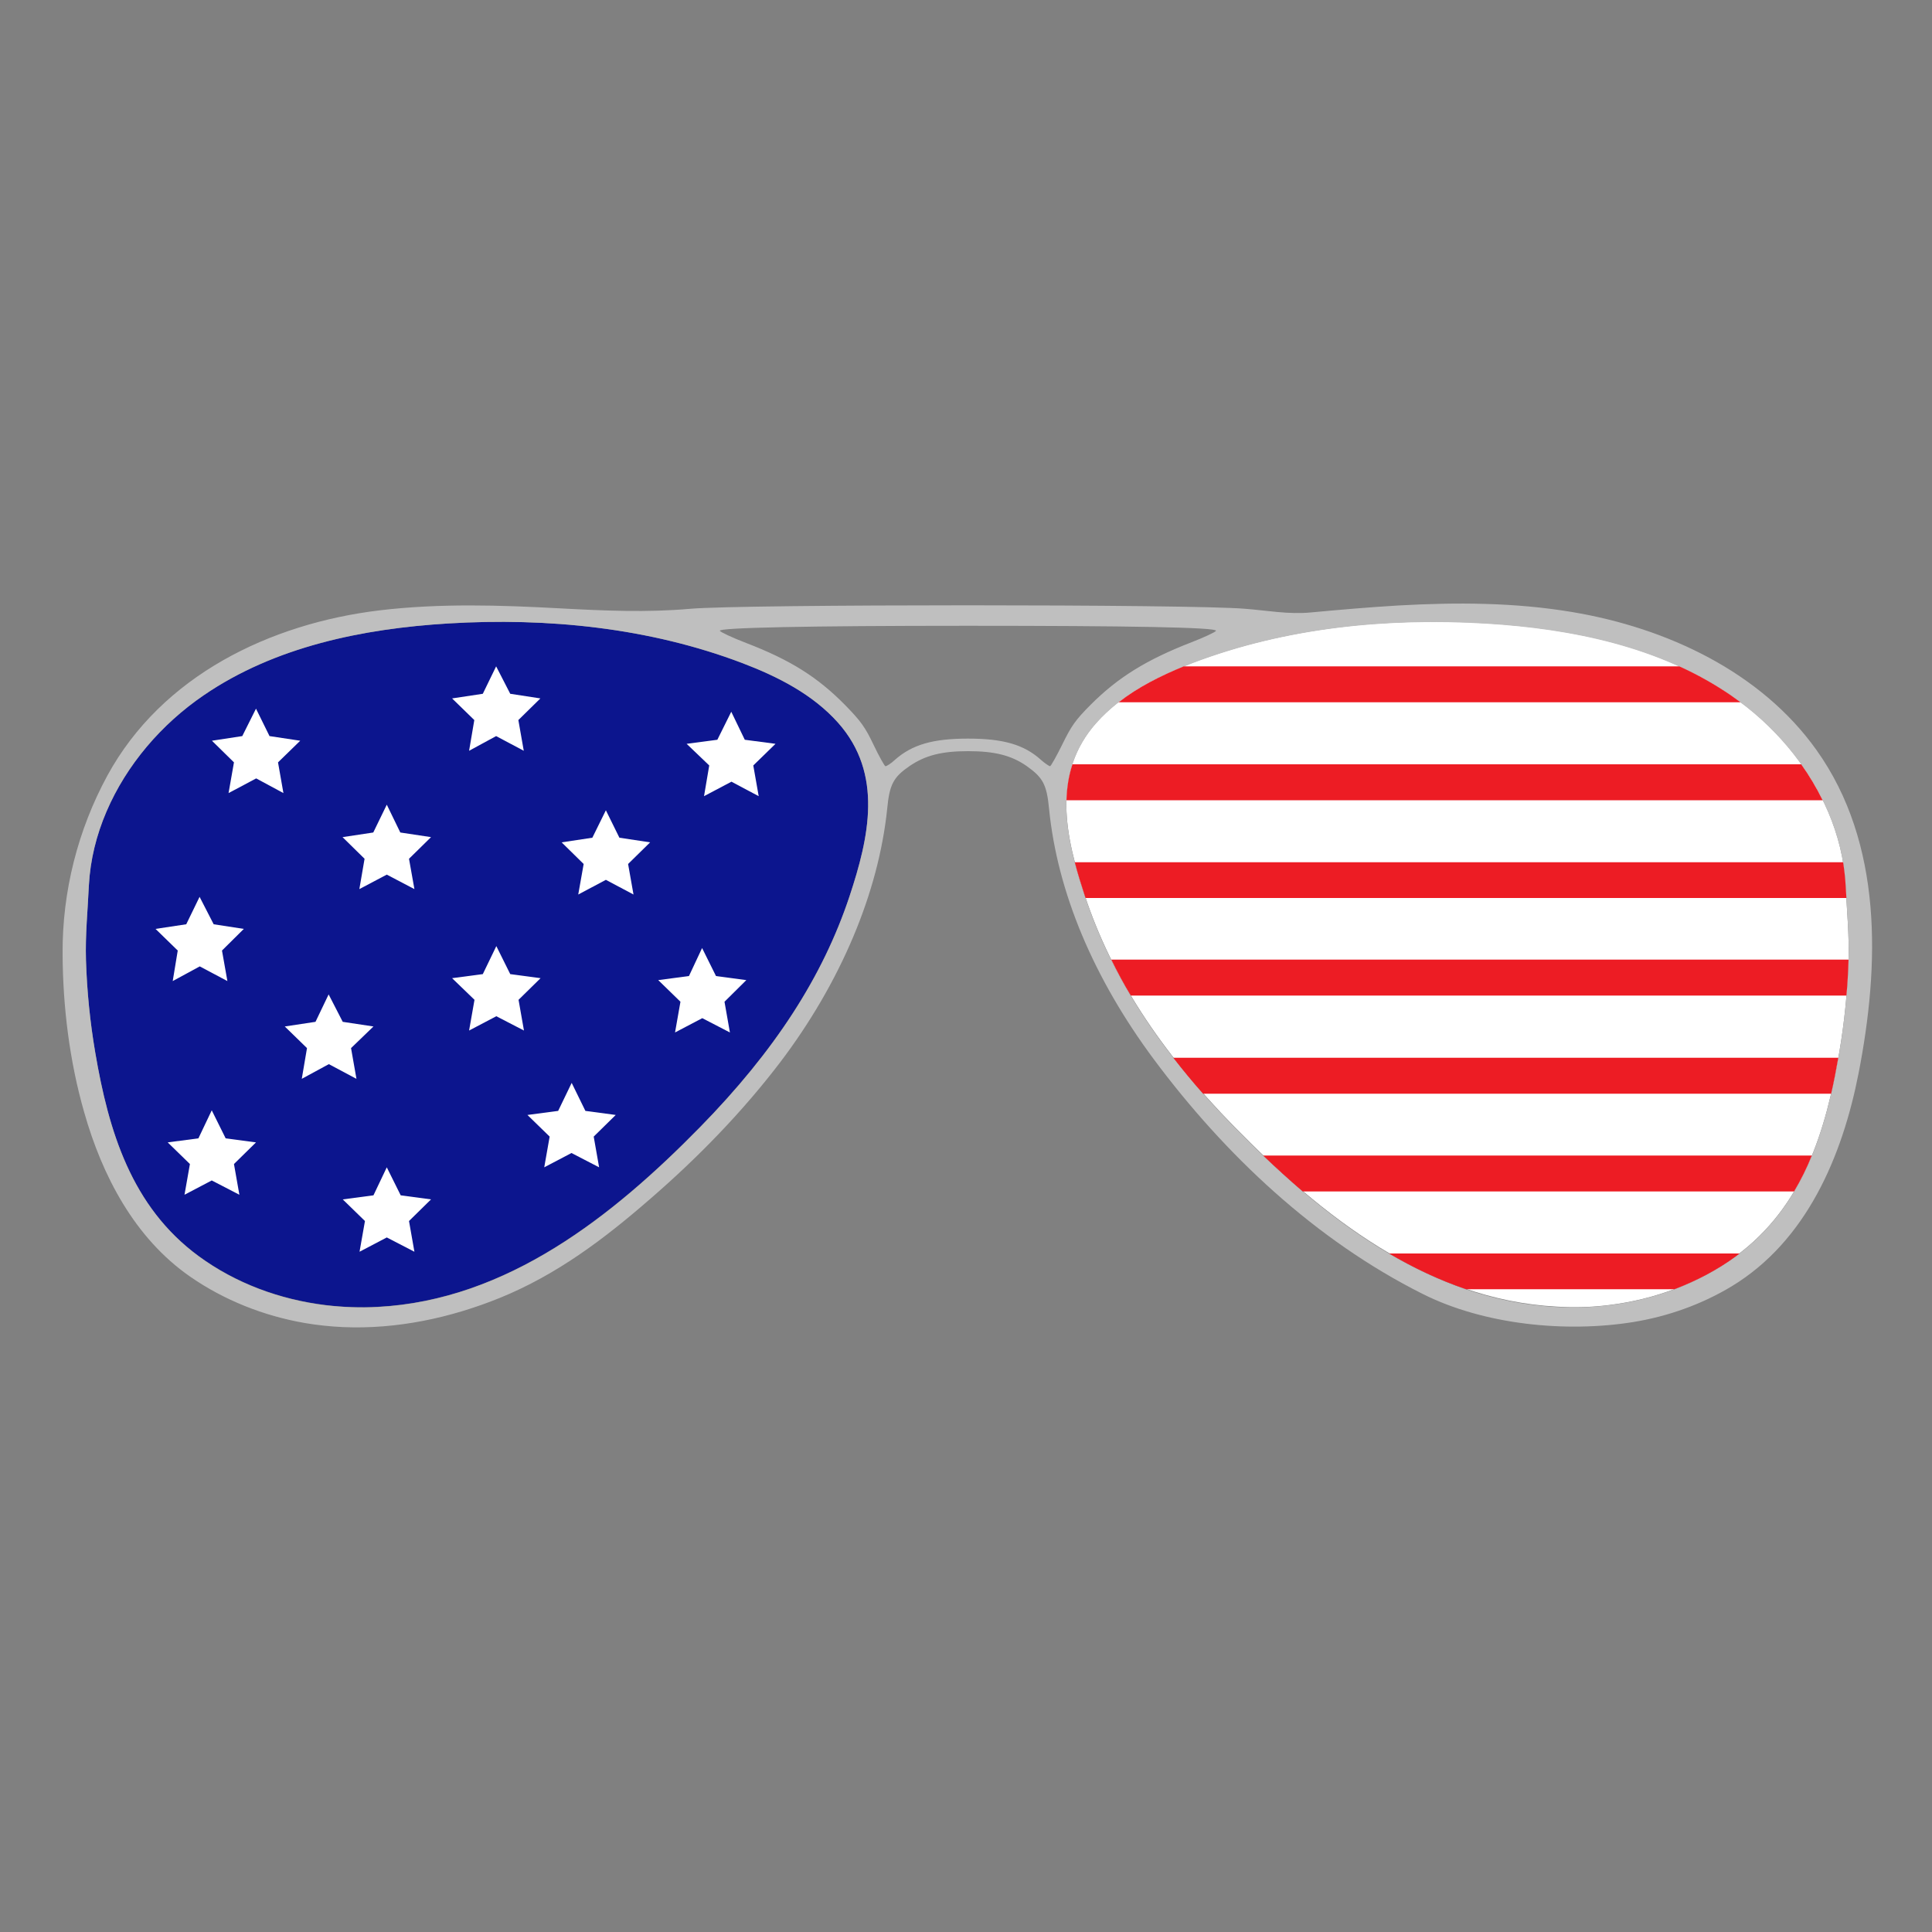
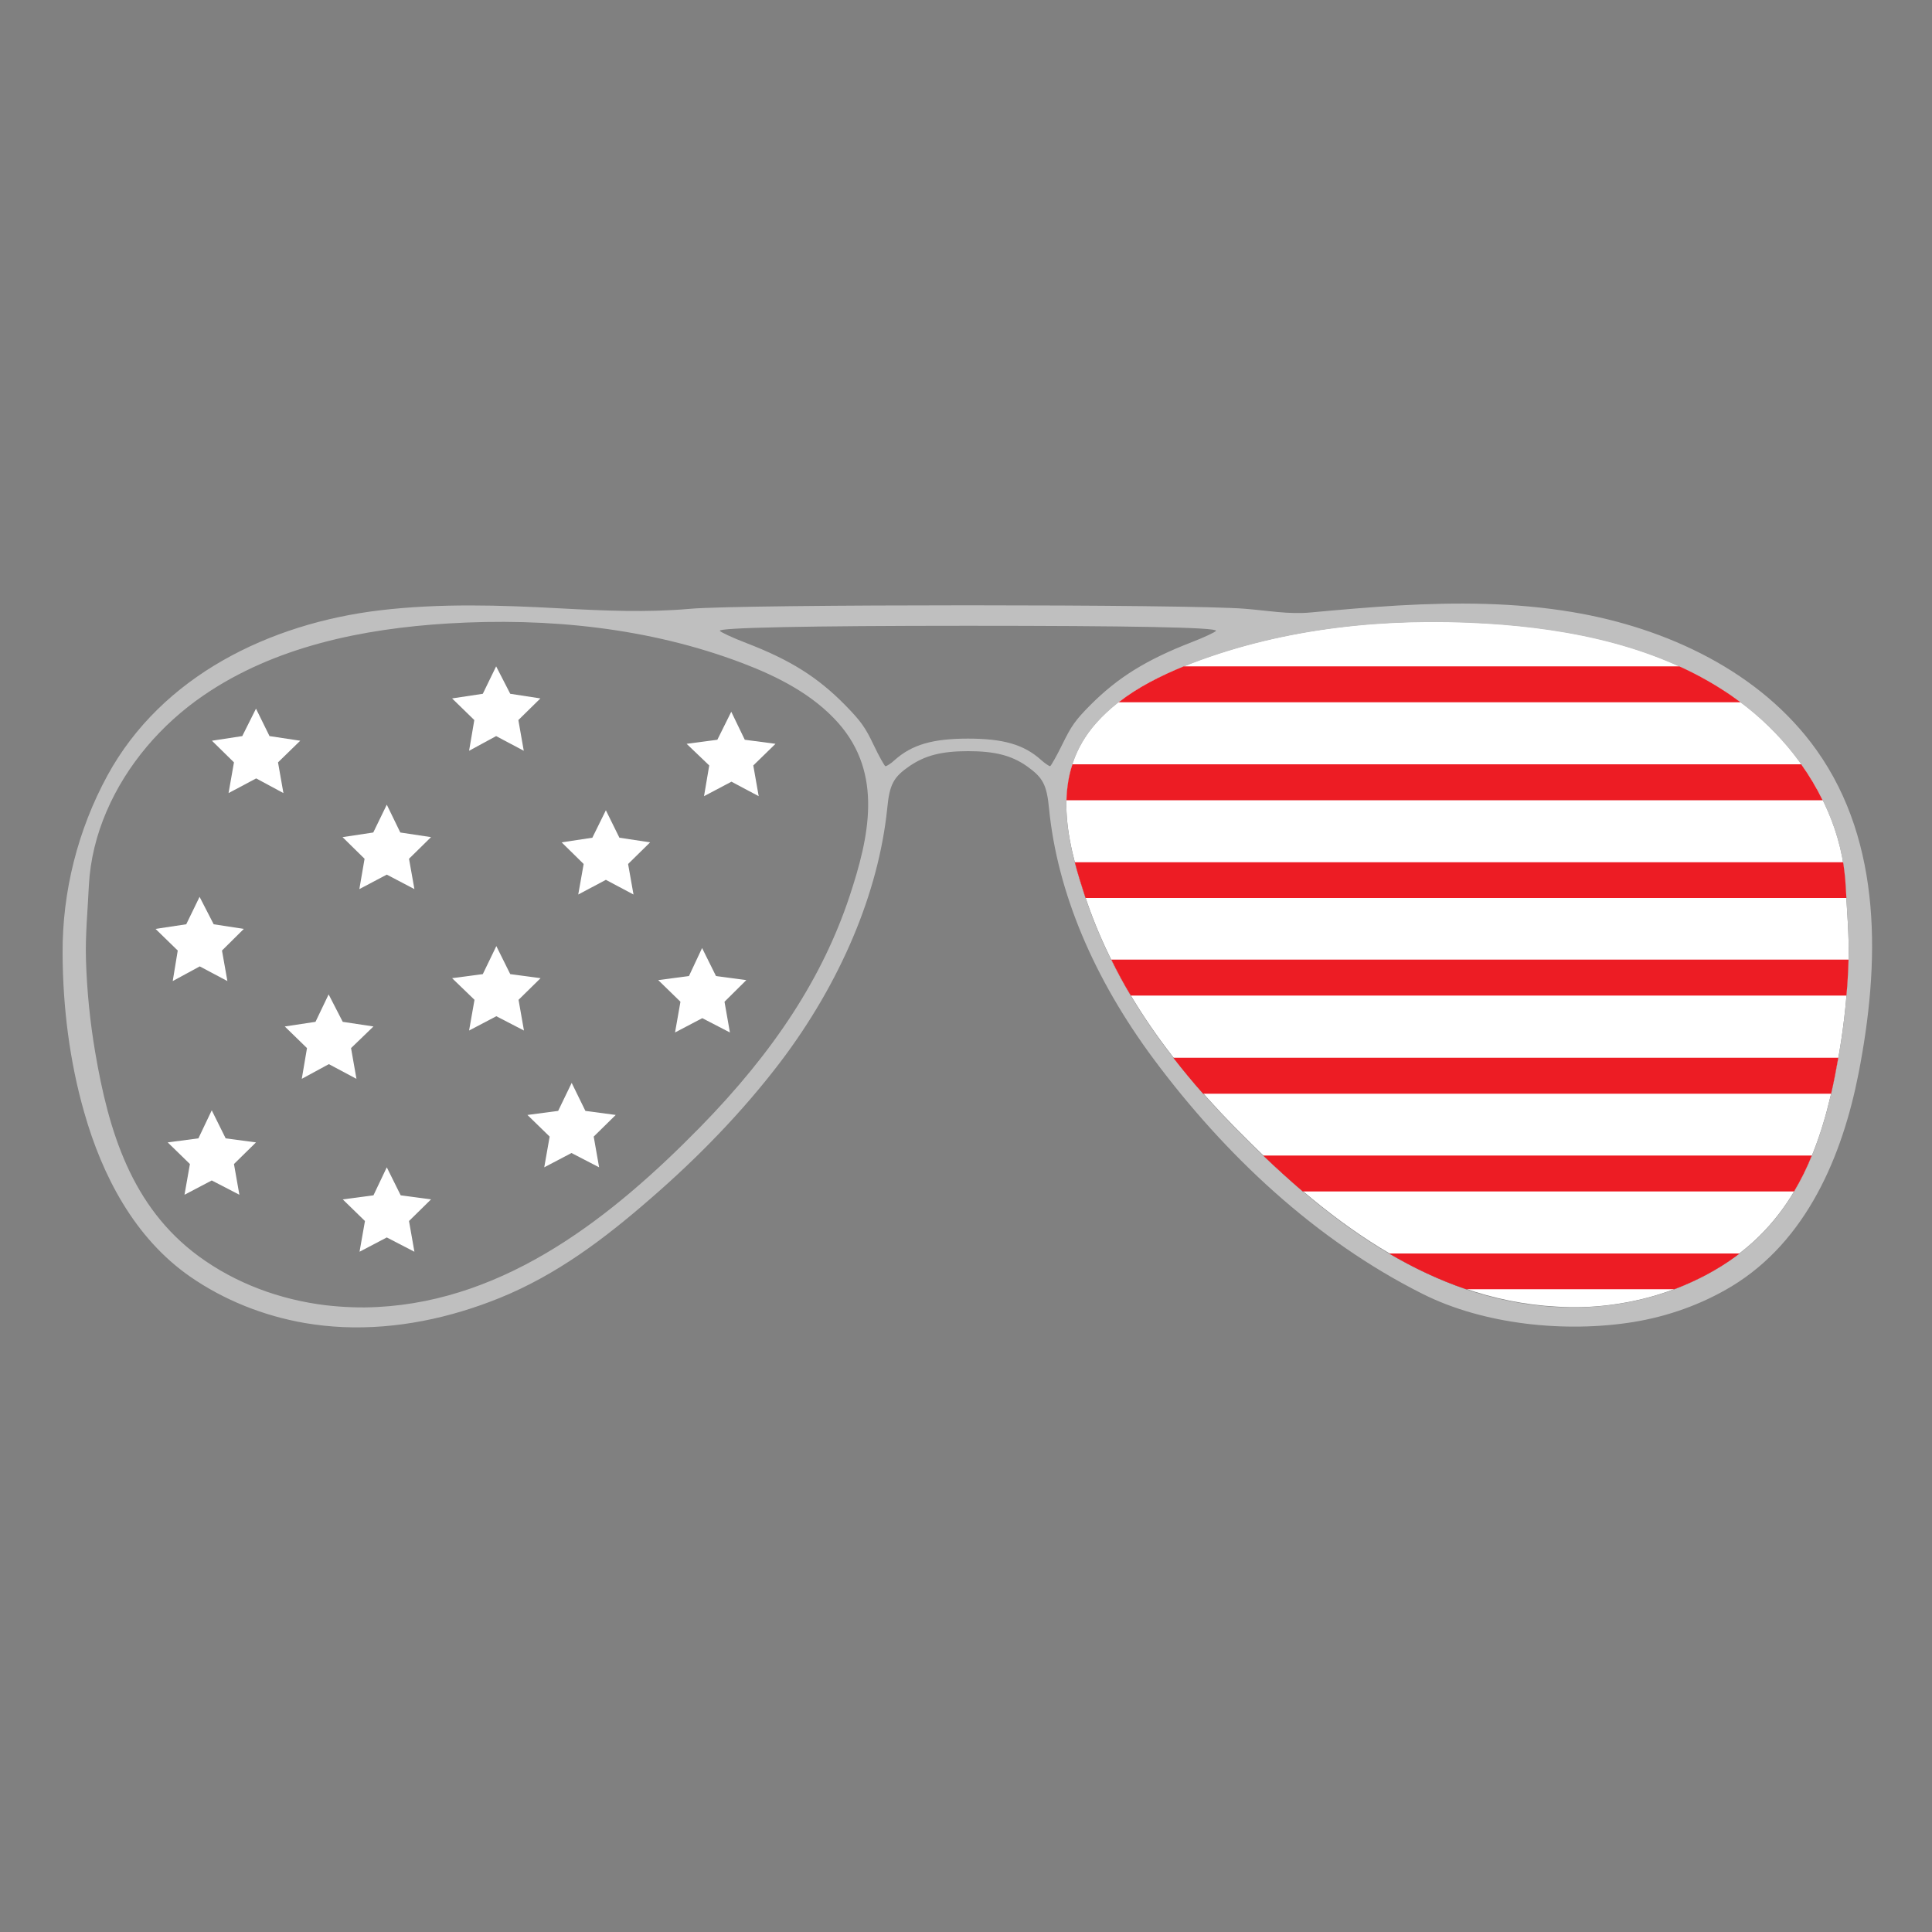
<svg xmlns="http://www.w3.org/2000/svg" version="1.1" id="Layer_1" x="0px" y="0px" width="1000px" height="1000px" viewBox="0 0 1000 1000" style="enable-background:new 0 0 1000 1000;" xml:space="preserve">
  <rect x="0" y="0" width="1000" height="1000" fill="#808080" stroke="none" />
  <style type="text/css">
	.st0{fill:#0C158E;}
	.st1{fill:#FFFFFF;}
	.st2{fill:#BFBFBF;}
	.st3{fill:#ED1C24;}
</style>
  <g>
-     <path id="path4003" class="st0" d="M168.6,675.5c-23.7-2.9-46.6-11.3-65.8-25.4C68,624.6,56.2,585.4,49.3,544.8   C46.6,529,45,513,44.5,497c-0.4-13.1,0.9-25.7,1.5-38.7c0.7-13.2,3.9-26.1,9.1-38.2c10.4-24.3,28.5-45.3,50.3-60.2   c36.8-25.2,82.2-34.5,126.6-37.2c51.5-3.1,104,2.2,152.2,20.5c18.4,7,36.5,16.2,49.6,30.9c23.5,26.4,16,59.3,5.9,89.8   c-13.8,41.5-38.6,79.9-77.4,119.5c-45.1,46-99.8,89.5-166.8,93C186.5,676.9,177.5,676.6,168.6,675.5z" />
    <path id="path4003_1_" class="st1" d="M832.7,675.5c23.7-2.9,46.6-11.3,65.8-25.4c34.8-25.6,46.6-64.8,53.5-105.4   c2.7-15.8,4.3-31.8,4.8-47.8c0.4-13.1-0.9-25.7-1.5-38.7c-0.7-13.2-3.9-26.1-9.1-38.2c-10.4-24.3-28.5-45.3-50.3-60.2   c-36.8-25.2-82.2-34.5-126.6-37.2c-51.5-3.1-104,2.2-152.2,20.5c-18.4,7-36.5,16.2-49.6,30.9c-23.5,26.4-16,59.3-5.9,89.8   c13.8,41.5,38.6,79.9,77.4,119.5c45.1,46,99.8,89.5,166.8,93C814.8,676.9,823.8,676.6,832.7,675.5z" />
    <path class="st2" d="M940.2,388.2c-28.8-40.4-77.4-63.2-126.4-71.4c-29.7-5-60-5.1-90.1-3.4c-15.1,0.9-30.2,2.2-45.2,3.6   c-11.5,1.1-22.5-1-34.1-1.9c-27.4-2.4-259.6-2.4-287,0c-22.5,2-44.8,1-67.2-0.2c-31.2-1.7-62.5-2.7-93.6,1   c-56.8,6.8-112.8,33.8-141,85.5c-15.3,28.1-23.4,60.1-23.2,92.1c0.1,27.5,3.6,55.9,11.2,82.3c9.3,32.8,26.1,65,54.7,84.9   c17.7,12.3,38.2,20.4,59.5,24.1c6.5,1.1,13.1,1.8,19.7,2.1c27.8,1.2,55.5-4.7,81.2-15.1c29.5-12,54-30.5,77.9-51.3   c24.5-21.2,47.4-44.7,67.1-70.5c31.5-41.5,51-88,55.5-131.3c1.2-12.8,3.3-16.5,11.6-22.2c8.1-5.5,16.5-7.7,30.3-7.7   s22.4,2.2,30.3,7.7c8.3,5.9,10.4,9.4,11.6,22.2c4.3,43.1,23,87.6,54.3,129.7c36.8,49.4,83.6,93.5,139,121.3   c31.8,16,74.1,20.2,109,14.6c17.9-2.9,35.4-9.1,51-18.5c38.8-23.5,57.3-67.4,65.7-110.3C972.9,499.6,974.7,436.6,940.2,388.2z    M439.7,464c-13.8,41.5-38.6,79.9-77.4,119.5c-45.1,46-99.8,89.5-166.8,93c-9,0.5-18,0.1-26.9-0.9c-23.7-2.9-46.6-11.3-65.8-25.4   C68,624.6,56.2,585.4,49.3,544.8C46.6,529,45,513,44.5,497c-0.4-13.1,0.9-25.7,1.5-38.7c0.7-13.2,3.9-26.1,9.1-38.2   c10.4-24.3,28.5-45.3,50.3-60.2c36.8-25.2,82.2-34.5,126.6-37.2c51.5-3.1,104,2.2,152.2,20.5c18.4,7,36.5,16.2,49.6,30.9   C457.3,400.6,449.8,433.5,439.7,464z M543.5,396.6c-0.4,0-2.7-1.5-4.7-3.3c-8.9-8-19.7-11-37.8-11c-18.1,0-28.9,3.1-37.8,11   c-2,1.9-4.3,3.3-4.9,3.3c-0.4,0-3.3-5.1-6.1-11c-4.4-9.3-6.7-12.4-14.8-20.7c-14-14.2-28-23.2-51.2-32.1   c-7.3-2.8-13.4-5.7-13.6-6.3c-0.8-1.6,44.6-2.6,128.3-2.6c83,0,129.1,0.8,128.5,2.6c-0.2,0.6-5.9,3.3-12.6,5.9   c-23.5,9.1-38.2,18.3-52.2,32.3c-8.1,8.1-10.1,11.1-14.8,20.7C546.8,391.5,543.9,396.6,543.5,396.6z M956.8,497   c-0.5,16-2.1,32-4.8,47.8c-6.9,40.6-18.7,79.8-53.5,105.4c-19.2,14.1-42.1,22.5-65.8,25.4c-8.9,1.1-17.9,1.4-26.9,0.9   c-67-3.4-121.7-47-166.8-93c-38.8-39.6-63.6-78-77.4-119.5c-10.1-30.5-17.6-63.4,5.9-89.8c13.1-14.7,31.2-23.9,49.6-30.9   c48.2-18.4,100.7-23.6,152.2-20.5c44.5,2.7,89.9,12.1,126.6,37.2c21.8,14.9,39.8,35.9,50.3,60.2c5.2,12.1,8.4,25,9.1,38.2   C955.9,471.3,957.2,483.9,956.8,497z" />
    <path class="st1" d="M378.5,368.4l7,14.5l15.9,2.1l-11.5,11.2l2.8,15.9l-14.1-7.5l-14.2,7.5l2.7-15.9L355.4,385l15.9-2.1   L378.5,368.4z M313.6,419.4l7,14.2l15.9,2.4l-11.4,11.2l2.8,15.8l-14.3-7.6l-14.3,7.6l2.8-15.8L290.7,436l15.9-2.4L313.6,419.4z    M256.8,344.9l7.3,14.2l15.6,2.4l-11.4,11.2l2.8,15.9l-14.3-7.6l-14,7.6l2.7-15.9l-11.5-11.2l15.9-2.4L256.8,344.9z M132.5,366.8   l7,14.2l15.9,2.4l-11.5,11.2l2.8,15.9l-14.1-7.6l-14.3,7.6l2.8-15.9l-11.4-11.2l15.7-2.4L132.5,366.8z M200.2,416.5l7,14.4   l15.9,2.4l-11.4,11.2l2.8,15.7l-14.3-7.5l-14.2,7.5l2.7-15.7l-11.4-11.2l15.9-2.4L200.2,416.5z M256.9,489.7l7.2,14.5l15.7,2.1   l-11.4,11.2l2.8,15.9l-14.3-7.4l-14.1,7.4l2.8-15.9L234,506.3l15.9-2.1L256.9,489.7z M363.4,490.7l7.2,14.5l15.7,2.1L375,518.5   l2.8,15.9l-14.3-7.4l-14.1,7.4l2.8-15.9l-11.5-11.2l15.9-2.1L363.4,490.7z M295.9,560.5L303,575l15.7,2.1l-11.4,11.2l2.8,15.9   l-14.3-7.4l-14.1,7.4l2.8-15.9l-11.5-11.2l15.9-2.1L295.9,560.5z M200.2,604.2l7.2,14.5l15.7,2.1L211.7,632l2.8,15.9l-14.3-7.4   l-14.1,7.4l2.8-15.9l-11.5-11.2l15.9-2.1L200.2,604.2z M109.6,574.7l7.2,14.5l15.7,2.1l-11.4,11.2l2.8,15.9l-14.3-7.4l-14.1,7.4   l2.8-15.9l-11.5-11.2l15.9-2.1L109.6,574.7z M170.1,514.7l7.3,14.2l15.9,2.4l-11.6,11.2l2.8,15.9l-14.3-7.6l-14,7.6l2.7-15.9   l-11.5-11.2l15.9-2.4L170.1,514.7z M103.3,464.2l7.3,14.2l15.6,2.4L114.9,492l2.8,15.8l-14.3-7.6l-14,7.6L92,492l-11.5-11.2   l15.9-2.4L103.3,464.2z" />
    <path class="st3" d="M956.8,496.8c0,0,0,0.1,0,0.1c-0.2,6.1-0.5,12.3-1.1,18.4H585.3c-3.7-6.1-7-12.3-10.1-18.6H956.8z M579,363.5   h321.9c-1.6-1.2-3.3-2.4-5-3.6c-8.5-5.8-17.4-10.8-26.7-15H612.7C600.8,349.8,589.1,355.6,579,363.5z M561.6,464   c0.1,0.3,0.2,0.5,0.3,0.8h393.8c-0.1-2.1-0.3-4.3-0.4-6.4c-0.2-4.1-0.7-8.1-1.3-12.1H556.3C557.8,452.2,559.7,458.1,561.6,464z    M653.8,598.1c6.6,6.3,13.5,12.6,20.5,18.6h254.3c3.5-5.9,6.6-12.1,9.2-18.6H653.8z M718.8,648.7c12.7,7.5,26,13.8,40,18.6h107.9   c11.3-4.3,22.1-9.9,31.9-17.1c0.6-0.5,1.2-0.9,1.8-1.4H718.8z M555.1,395.6c-2,6-2.9,12.2-3.1,18.6h391.4   c-3.2-6.5-6.9-12.7-11.1-18.6H555.1z M607.3,547.5c4.8,6.2,9.9,12.4,15.4,18.6h325.1c1.4-6.1,2.6-12.3,3.7-18.6H607.3z" />
  </g>
</svg>